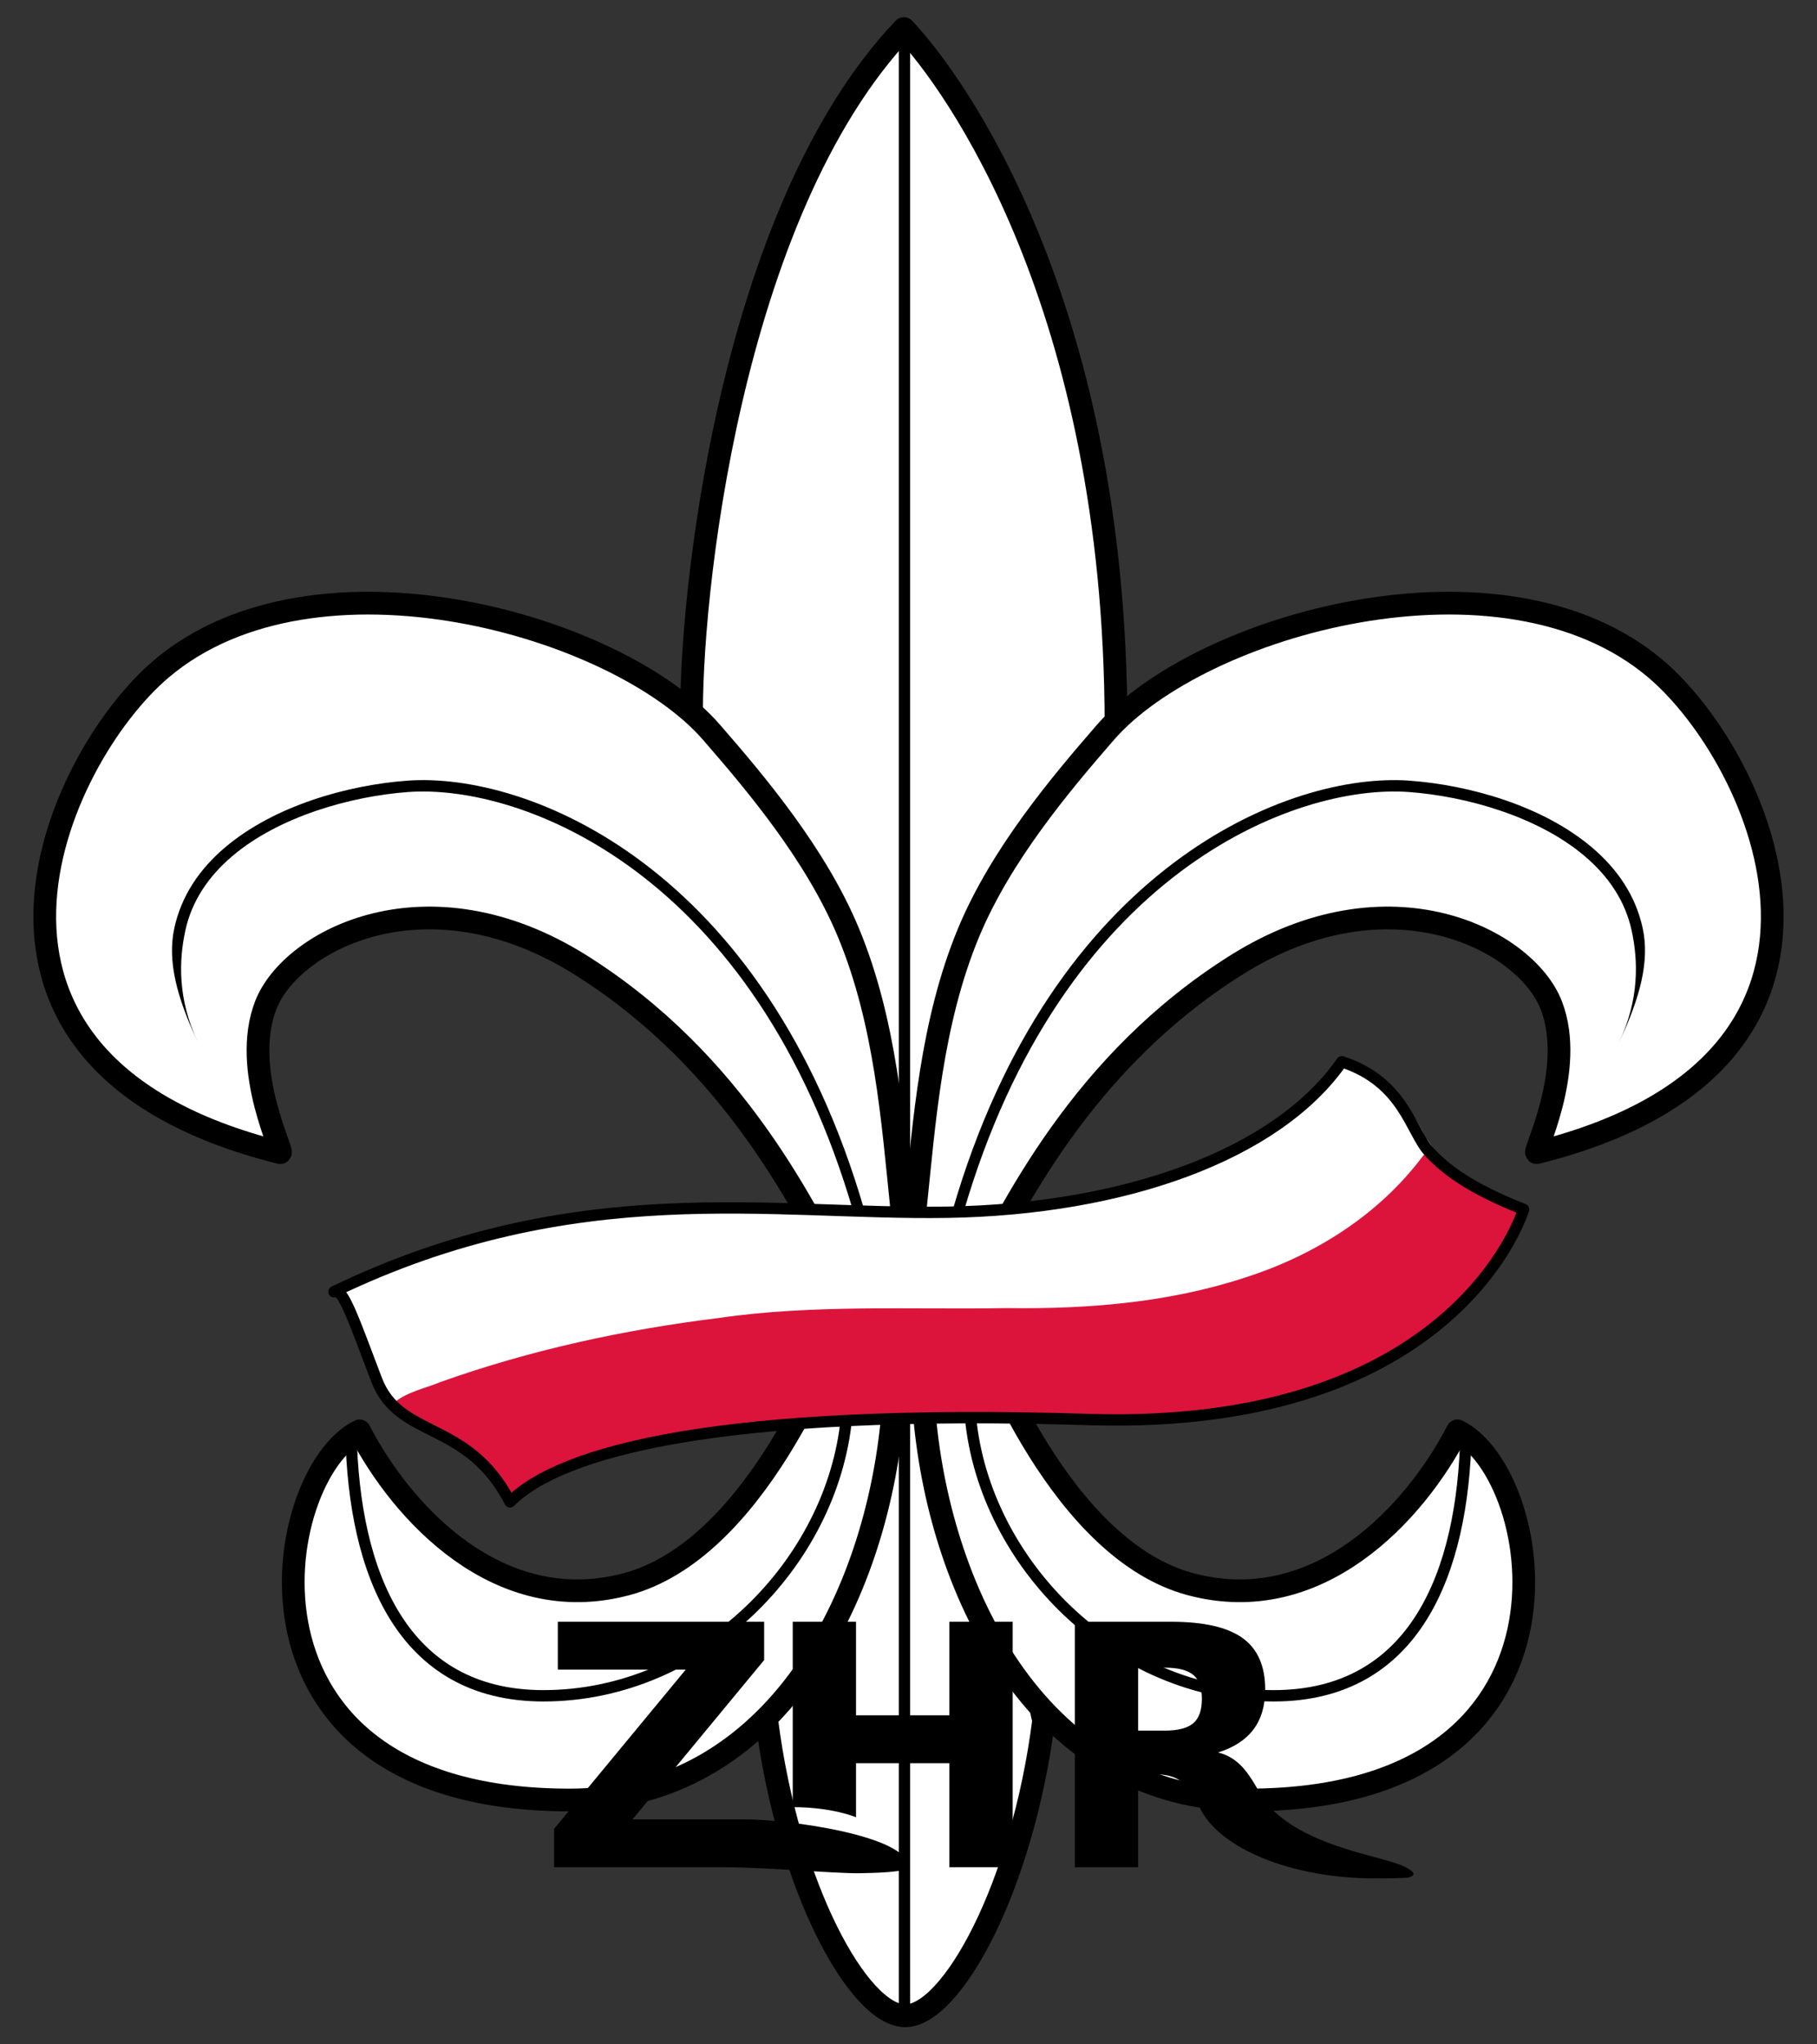
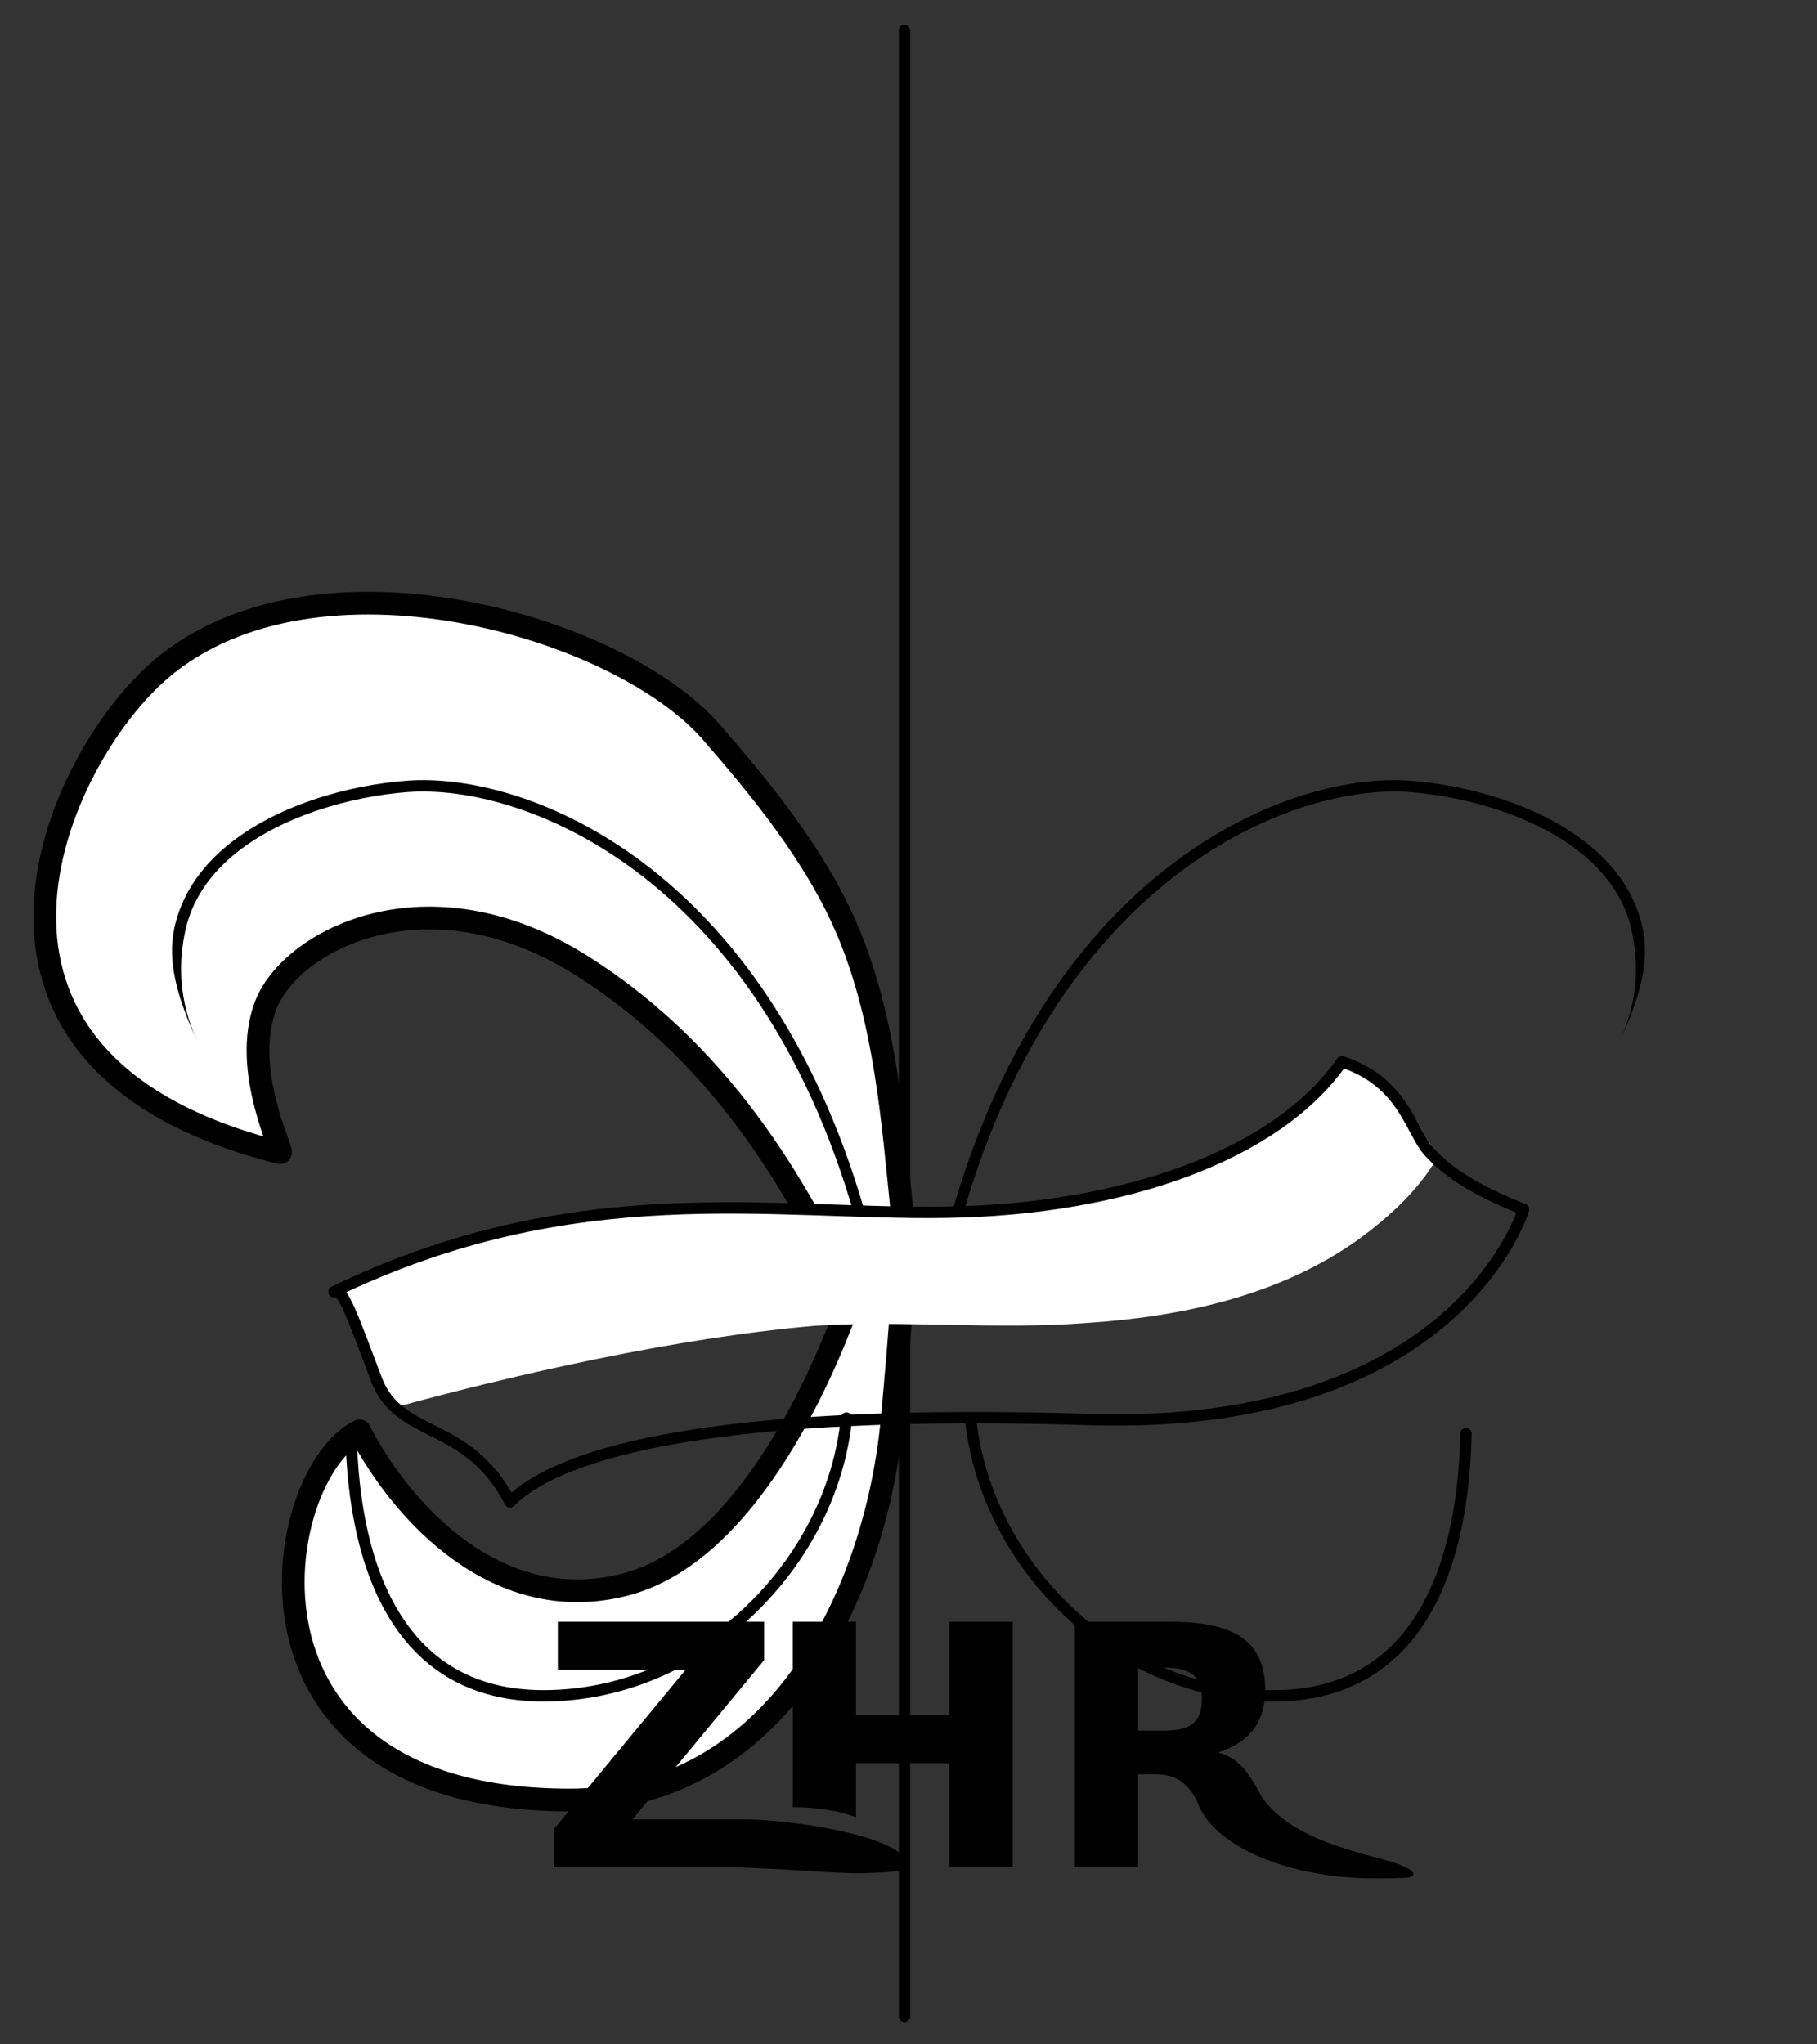
<svg xmlns="http://www.w3.org/2000/svg" version="1.0" width="160" height="180" id="svg24683">
  <rect width="100%" height="100%" fill="#333333" stroke="none" />
  <defs id="defs24685" />
  <g transform="translate(-22.941,1.649)" id="layer1">
-     <path d="m 114.839,149.835 c -1.875,14.75 -8.125,26 -12.188,26 -4.063,0 -10.313,-11.25 -12.188,-26 l -0.25,-9.625 10.125,-23.75 7,0.625 7.5,32.75 z" id="path8155" style="fill:#ffffff;fill-opacity:1;stroke:#000000;stroke-width:2;stroke-linecap:round;stroke-linejoin:round;stroke-miterlimit:4;stroke-opacity:1;stroke-dasharray:none;stroke-dashoffset:0;marker:none;visibility:visible;display:inline;overflow:visible;enable-background:accumulate" />
-     <path d="M 121.214,62.147 C 121.174,25.183 107.012,5.58 102.533,0.866 87.101,17.085 83.601,51.585 83.851,62.085 l 19,48.1 18.363,-48.037 z" id="path8141" style="fill:#ffffff;fill-opacity:1;stroke:#000000;stroke-width:2;stroke-linecap:round;stroke-linejoin:round;stroke-miterlimit:4;stroke-opacity:1;stroke-dasharray:none;stroke-dashoffset:0;marker:none;visibility:visible;display:inline;overflow:visible;enable-background:accumulate" />
    <path d="m 47.601,99.835 c -32,-8 -19.746,-34.711 -10.457,-42.591 13.523,-11.472 40.207,-3.909 48.457,5.591 3.848,4.431 9.175,10.713 12.048,17.625 3.286,7.906 3.902,16.639 4.702,24.375 0.446,4.307 -0.193,11.155 -0.825,18.221 -1.415,15.839 -10.316,33.779 -28.425,33.779 -31.25,0 -26.25,-28.75 -18.5,-32.5 3.75,7.25 12.25,16.5 23.5,13.5 11.25,-3 18,-20.25 19.75,-25.25 -4,-8 -10.25,-20.75 -23.75,-29.25 -13.5,-8.5 -25.5,-2.25 -27.75,3.5 -2.25,5.75 1.75,13.25 1.25,13 z" id="path8143" style="fill:#ffffff;fill-opacity:1;stroke:#000000;stroke-width:2;stroke-linecap:round;stroke-linejoin:round;stroke-miterlimit:4;stroke-opacity:1;stroke-dasharray:none;stroke-dashoffset:0;marker:none;visibility:visible;display:inline;overflow:visible;enable-background:accumulate" />
    <path d="m 40.351,90.085 c -1.766,-3.761 -1.663,-7.134 -1.094,-9.781 0.57,-2.647 2.067,-4.81 4.125,-6.562 4.116,-3.505 10.46,-5.287 15.5,-5.656 9.976,-0.73 30.551,7.053 39.25,37.125 l 0.937,-0.25 C 90.269,74.532 69.344,66.315 58.82,67.085 c -5.21,0.381 -11.722,2.184 -16.094,5.906 -2.186,1.861 -3.815,4.201 -4.438,7.094 -0.622,2.892 0.227,6.09 2.063,10 z" id="path8145" style="fill:#000000;fill-opacity:1;stroke:none;stroke-width:2;marker:none;visibility:visible;display:inline;overflow:visible;enable-background:accumulate" />
    <path d="m 53.851,124.585 c 0.25,12.25 4.497,23.076 16.942,23.076 13.947,0 25.433,-11.701 26.683,-24.451" id="path8147" style="fill:none;stroke:#000000;stroke-width:1;stroke-linecap:round;stroke-linejoin:round;stroke-miterlimit:4;stroke-opacity:1;stroke-dasharray:none;stroke-dashoffset:0;marker:none;visibility:visible;display:inline;overflow:visible;enable-background:accumulate" />
    <path d="m 102.586,175.901 0,-174.876" id="path8681" style="fill:#ffffff;fill-opacity:1;stroke:#000000;stroke-width:1;stroke-linecap:round;stroke-linejoin:round;stroke-miterlimit:4;stroke-opacity:1;stroke-dasharray:none;stroke-dashoffset:0;marker:none;visibility:visible;display:inline;overflow:visible;enable-background:accumulate" />
-     <path d="m 158.281,99.835 c 32,-8 19.746,-34.711 10.457,-42.591 -13.524,-11.472 -40.207,-3.909 -48.457,5.591 -3.848,4.431 -9.175,10.713 -12.048,17.625 -3.286,7.906 -3.902,16.639 -4.702,24.375 -0.446,4.307 0.193,11.155 0.825,18.221 1.415,15.839 10.316,33.779 28.425,33.779 31.25,0 26.25,-28.75 18.5,-32.5 -3.75,7.25 -12.25,16.5 -23.5,13.5 -11.25,-3 -18,-20.25 -19.75,-25.25 4,-8 10.25,-20.75 23.75,-29.25 13.5,-8.5 25.5,-2.25 27.75,3.5 2.25,5.75 -1.75,13.25 -1.25,13 z" id="path8730" style="fill:#ffffff;fill-opacity:1;stroke:#000000;stroke-width:2;stroke-linecap:round;stroke-linejoin:round;stroke-miterlimit:4;stroke-opacity:1;stroke-dasharray:none;stroke-dashoffset:0;marker:none;visibility:visible;display:inline;overflow:visible;enable-background:accumulate" />
    <path d="m 165.531,90.085 c 1.766,-3.761 1.663,-7.134 1.094,-9.781 -0.57,-2.647 -2.067,-4.81 -4.125,-6.562 -4.116,-3.505 -10.46,-5.287 -15.5,-5.656 -9.976,-0.73 -30.551,7.053 -39.25,37.125 l -0.938,-0.25 c 8.802,-30.428 29.726,-38.645 40.25,-37.875 5.21,0.381 11.722,2.184 16.094,5.906 2.186,1.861 3.815,4.201 4.438,7.094 0.622,2.892 -0.227,6.09 -2.062,10 z" id="path8732" style="fill:#000000;fill-opacity:1;stroke:none;stroke-width:2;marker:none;visibility:visible;display:inline;overflow:visible;enable-background:accumulate" />
    <path d="m 152.031,124.585 c -0.25,12.25 -4.497,23.076 -16.942,23.076 -13.947,0 -25.433,-11.701 -26.683,-24.451" id="path8734" style="fill:none;stroke:#000000;stroke-width:1;stroke-linecap:round;stroke-linejoin:round;stroke-miterlimit:4;stroke-opacity:1;stroke-dasharray:none;stroke-dashoffset:0;marker:none;visibility:visible;display:inline;overflow:visible;enable-background:accumulate" />
    <path d="m 141.264,92.298 c -1.006,0.309 -1.401,1.461 -2.185,2.074 -4.529,4.785 -10.855,7.379 -17.115,8.985 -6.035,1.58 -12.291,1.975 -18.52,1.93 -7.941,-0.037 -15.893,-0.567 -23.828,-0.07 -8.672,0.6 -17.265,2.608 -25.204,6.175 -0.66,0.315 -1.197,0.571 -0.956,1.536 1.426,2.785 2.562,6.104 3.981,8.901 10.645,-2.925 24.958,-6.183 37.191,-7.244 7.979,-0.502 15.994,0.363 23.976,-0.251 8.32,-0.541 16.874,-2.377 23.754,-7.321 2.422,-1.786 4.737,-3.864 6.36,-6.404 0.343,-0.91 -0.646,-1.573 -0.921,-2.35 -1.125,-2.132 -2.584,-4.199 -4.788,-5.323 -0.542,-0.276 -1.107,-0.681 -1.744,-0.636 z" id="path8164" style="fill:#ffffff;fill-opacity:1;stroke:#ffffff;stroke-width:1;stroke-linecap:round;stroke-linejoin:round;stroke-miterlimit:4;stroke-opacity:1;stroke-dasharray:none;stroke-dashoffset:0;marker:none;visibility:visible;display:inline;overflow:visible;enable-background:accumulate" />
-     <path d="m 148.28,100.076 c -3.847,5.189 -9.534,8.785 -15.656,10.745 -6.769,2.233 -13.952,2.802 -21.053,2.704 -8.449,0.149 -16.951,-0.349 -25.344,0.872 -8.323,1.026 -16.562,2.812 -24.472,5.627 -1.349,0.563 -2.882,0.849 -4.029,1.764 -0.307,1.25 1.349,1.535 2.116,2.138 2.761,1.383 5.624,2.989 7.225,5.739 0.437,1.147 1.653,0.684 2.265,0.006 3.988,-2.668 8.935,-3.655 13.612,-4.535 9.416,-1.598 19,-1.735 28.538,-1.637 5.588,-0.061 11.197,0.177 16.77,-0.288 9.163,-0.944 18.567,-4.271 24.778,-11.356 1.685,-2.001 3.349,-4.195 4.11,-6.718 -0.33,-1.131 -1.803,-1.136 -2.679,-1.721 -1.931,-0.875 -3.644,-2.158 -5.31,-3.425 -0.324,-0.228 -0.555,-0.042 -0.872,0.086 z" id="path8679" style="fill:#dc143c;fill-opacity:1;stroke:none;stroke-width:1;marker:none;visibility:visible;display:inline;overflow:visible;enable-background:accumulate" />
    <path d="m 52.351,112.085 c 21.25,-10.25 38.5,-6.75 54,-7 15.5,-0.25 29,-5 34.75,-13.25 5.493,1.795 6.059,6.174 7.698,7.939 1.411,1.52 3.552,3.186 8.302,5.061 0,0 -5.75,19.5 -38.25,18.5 -32.5,-1 -46.5,2.75 -51,7.25 -3.75,-7.25 -9.75,-5.5 -11.75,-10.75 -2,-5.25 -3,-8.25 -3.75,-7.75 z" id="path8160" style="fill:none;stroke:#000000;stroke-width:1;stroke-linecap:round;stroke-linejoin:round;stroke-miterlimit:4;stroke-opacity:1;stroke-dasharray:none;stroke-dashoffset:0;marker:none;visibility:visible;display:inline;overflow:visible;enable-background:accumulate" />
    <path d="m 86.561,162.756 -14.832,0 0,-3.373 11.595,-14.027 -11.262,0 0,-4.212 18.167,0 0,3.373 -11.595,14.027 9.928,0 c 3.807,0 14.333,1.437 14.376,4.173 0.008,0.492 -3.179,0.547 -4.271,0.565 -2.309,0.037 -8.037,-0.526 -12.105,-0.526 z m 6.186,-21.612 5.573,0 0,8.236 8.222,0 0,-8.236 5.573,0 0,21.612 -5.573,0 0,-9.163 -8.222,0 0,4.762 c 0,0 -2.052,-0.89 -5.573,-0.89 l 0,-16.322 z m 32.758,9.583 c 1.168,2e-5 2.005,-0.217 2.511,-0.651 0.507,-0.434 0.76,-1.148 0.76,-2.142 -10e-6,-0.984 -0.253,-1.689 -0.76,-2.113 -0.507,-0.425 -1.344,-0.637 -2.511,-0.637 l -2.345,0 0,5.544 2.345,0 z m -2.345,3.85 0,8.179 -5.573,0 0,-21.612 8.512,0 c 2.847,2e-5 4.934,0.478 6.261,1.433 1.327,0.955 1.99,2.466 1.99,4.531 -1e-5,1.428 -0.345,2.601 -1.035,3.518 -0.69,0.917 -1.73,1.592 -3.119,2.027 0.762,0.174 1.445,0.567 2.048,1.18 0.603,0.613 1.193,1.552 1.831,2.787 3.031,4.24 10.199,5.042 12.337,5.994 1.969,0.877 0.416,1.07 0.416,1.07 -1.167,0.03 -0.702,0.052 -2.876,0.052 -7.197,0 -13.759,-2.608 -15.421,-6.349 -0.406,-1.134 -1.069,-1.819 -1.614,-2.215 -0.545,-0.396 -1.271,-0.593 -2.179,-0.593 l -1.578,0 z" id="text8756" style="font-size:32px;font-style:normal;font-variant:normal;font-weight:bold;font-stretch:normal;text-indent:0;text-align:start;text-decoration:none;line-height:100%;letter-spacing:normal;word-spacing:normal;text-transform:none;direction:ltr;block-progression:tb;writing-mode:lr-tb;text-anchor:start;fill:#000000;fill-opacity:1;fill-rule:nonzero;stroke:none;stroke-width:1px;marker:none;visibility:visible;display:inline;overflow:visible;enable-background:accumulate;font-family:DejaVu Sans;-inkscape-font-specification:DejaVu Sans Bold" />
  </g>
</svg>